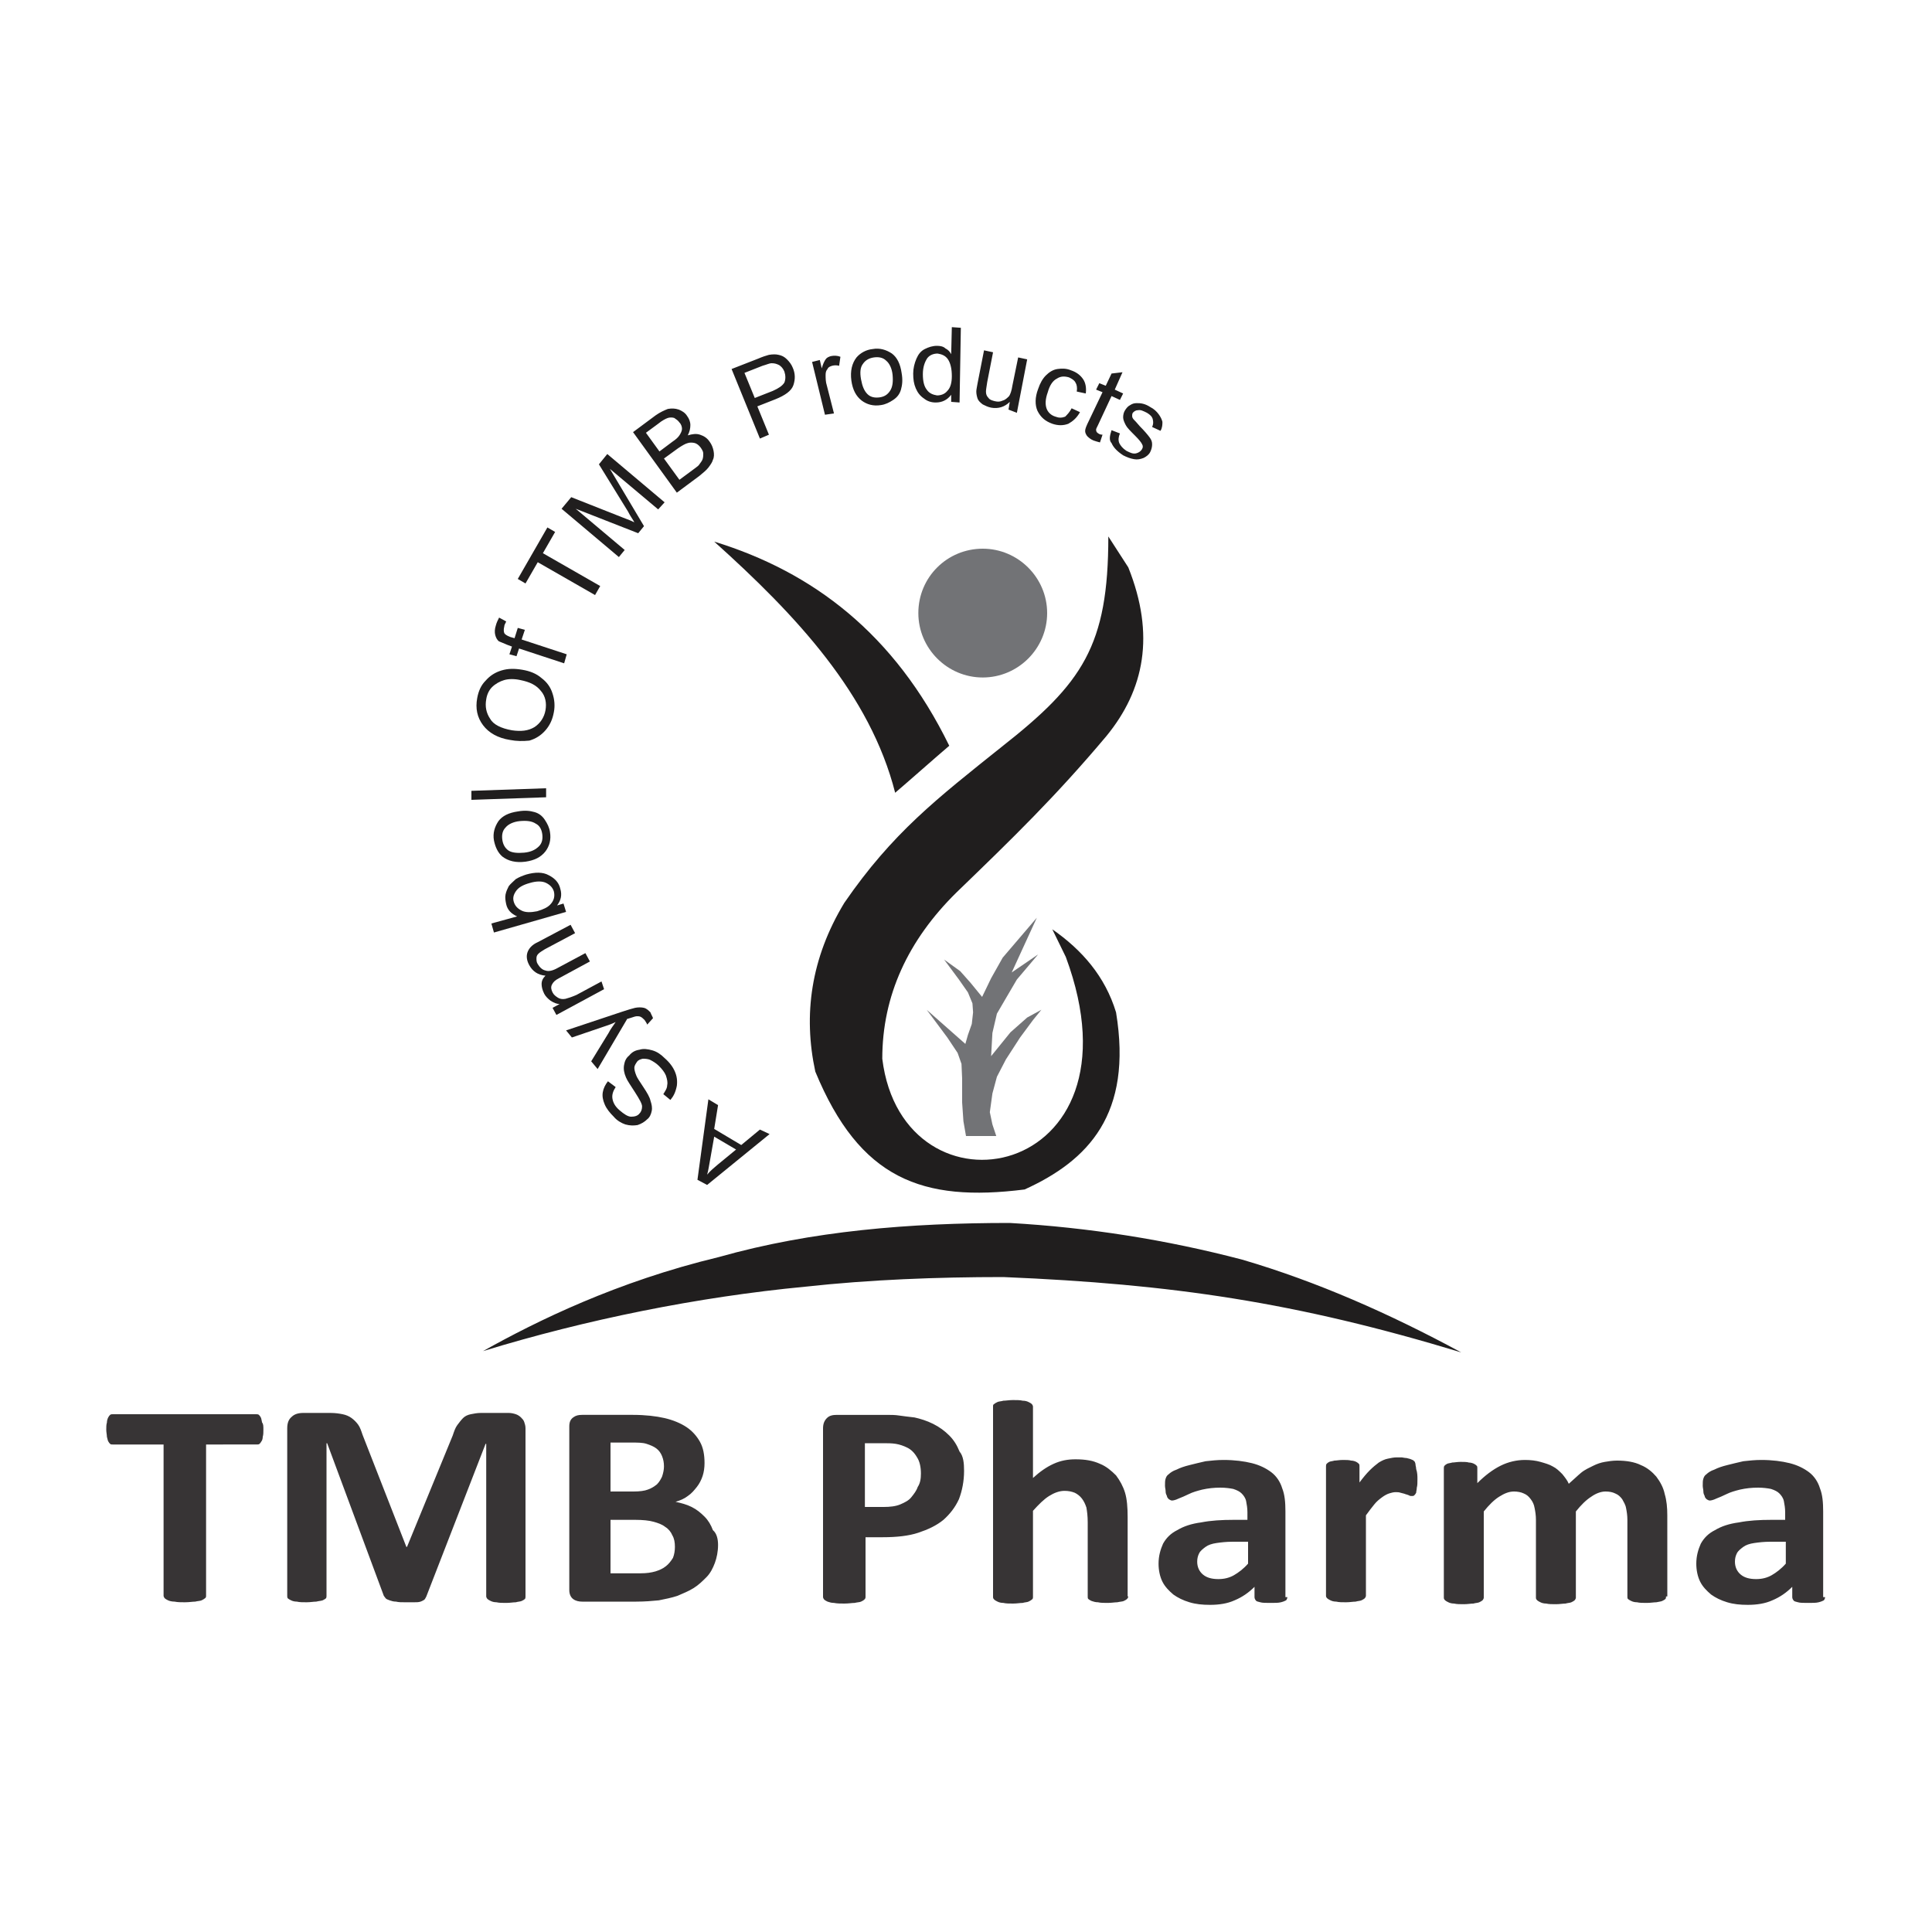
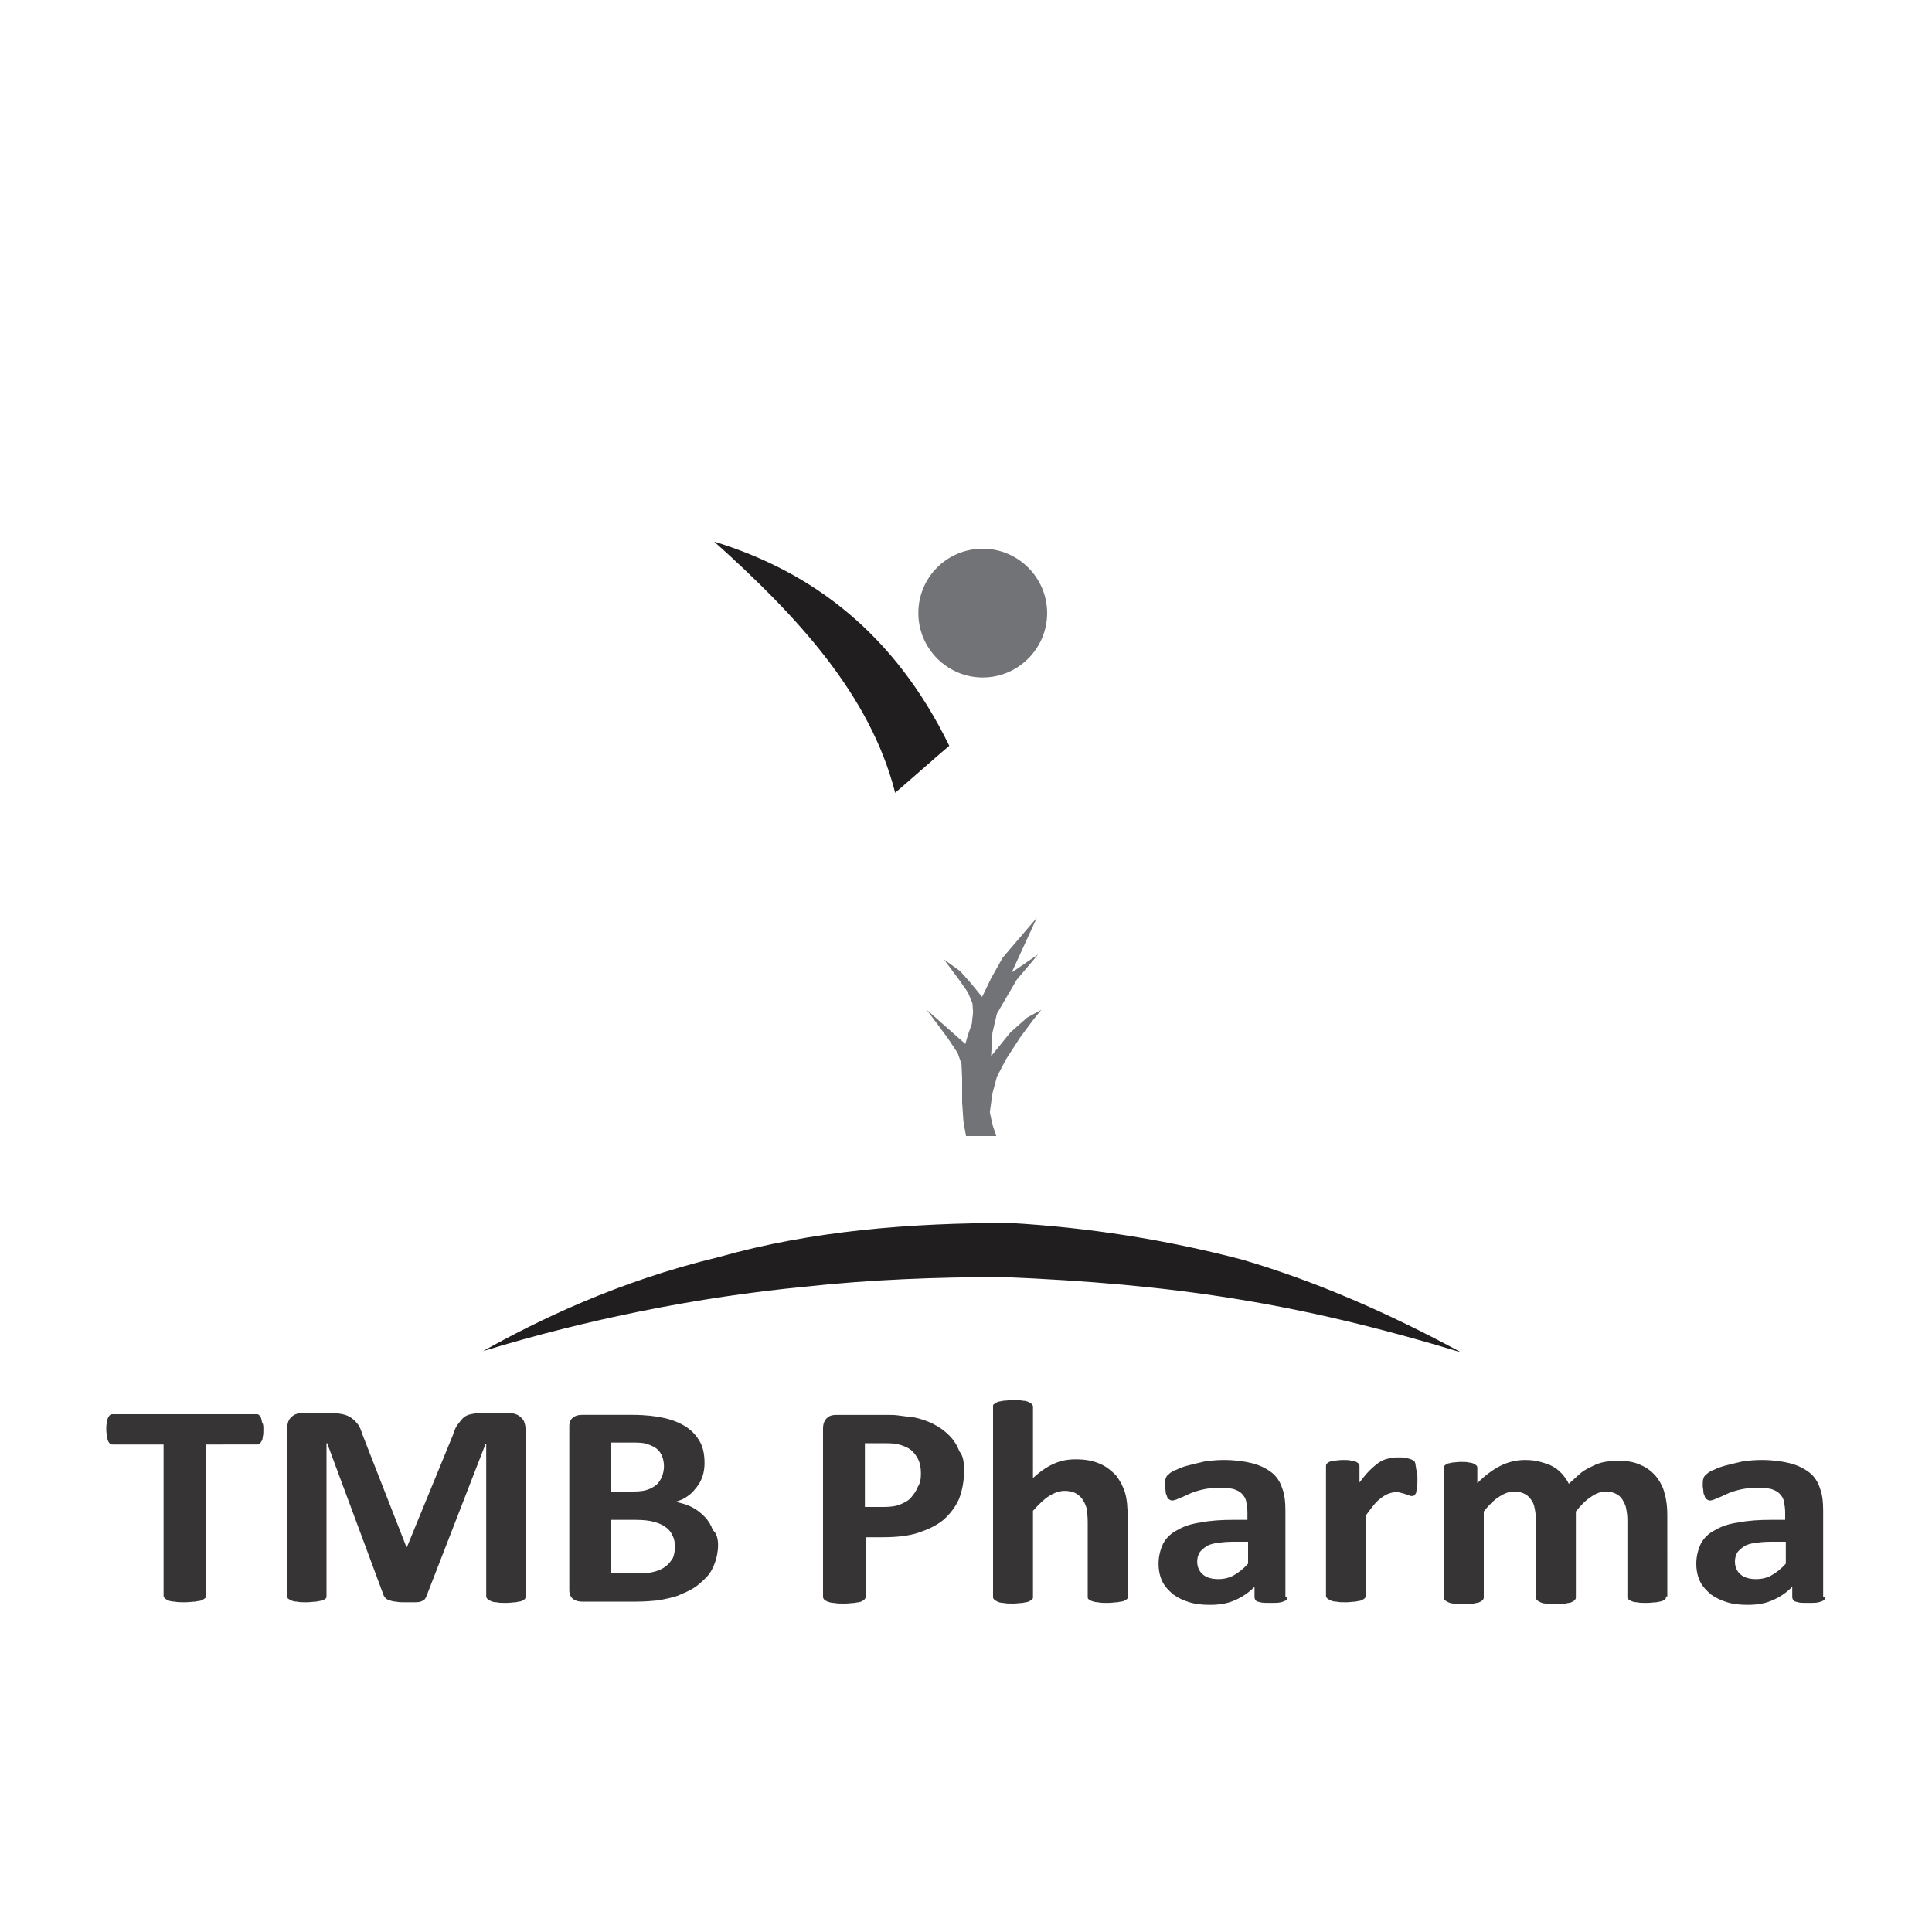
<svg xmlns="http://www.w3.org/2000/svg" version="1.1" id="Layer_1" x="0px" y="0px" viewBox="0 0 300 300" style="enable-background:new 0 0 300 300;" xml:space="preserve">
  <g>
    <path style="fill:#373435;" d="M277.3,239.4h-2.4c-1,0-1.8,0.1-2.5,0.2c-0.7,0.1-1.3,0.3-1.7,0.6c-0.4,0.3-0.8,0.6-1,1   c-0.2,0.4-0.3,0.8-0.3,1.3c0,0.8,0.3,1.5,0.9,2c0.6,0.5,1.4,0.7,2.4,0.7c0.9,0,1.7-0.2,2.4-0.6c0.7-0.4,1.5-1,2.2-1.8V239.4z    M283.4,248c0,0.2-0.1,0.4-0.2,0.5c-0.2,0.1-0.4,0.2-0.8,0.3c-0.4,0.1-0.9,0.1-1.6,0.1c-0.7,0-1.3,0-1.6-0.1   c-0.3-0.1-0.6-0.1-0.7-0.3c-0.1-0.1-0.2-0.3-0.2-0.5v-1.6c-0.9,0.9-1.9,1.6-3.1,2.1c-1.1,0.5-2.4,0.7-3.8,0.7   c-1.2,0-2.2-0.1-3.2-0.4c-1-0.3-1.8-0.7-2.5-1.2c-0.7-0.6-1.3-1.2-1.7-2c-0.4-0.8-0.6-1.8-0.6-2.8c0-1.2,0.3-2.2,0.7-3.1   c0.5-0.9,1.2-1.6,2.2-2.1c1-0.6,2.2-1,3.7-1.2c1.5-0.3,3.2-0.4,5.1-0.4h2.1v-1.2c0-0.6-0.1-1.2-0.2-1.7c-0.1-0.5-0.4-0.9-0.7-1.2   c-0.3-0.3-0.7-0.5-1.3-0.7c-0.5-0.1-1.2-0.2-2-0.2c-1,0-1.9,0.1-2.8,0.3c-0.8,0.2-1.5,0.4-2.1,0.7c-0.6,0.3-1.1,0.5-1.6,0.7   c-0.4,0.2-0.8,0.3-1,0.3c-0.2,0-0.3-0.1-0.5-0.2c-0.1-0.1-0.3-0.3-0.3-0.5c-0.1-0.2-0.2-0.4-0.2-0.7c0-0.3-0.1-0.6-0.1-0.9   c0-0.5,0-0.8,0.1-1.1c0.1-0.3,0.2-0.5,0.5-0.7c0.2-0.2,0.6-0.5,1.2-0.7c0.6-0.3,1.2-0.5,2-0.7c0.8-0.2,1.6-0.4,2.5-0.6   c0.9-0.1,1.8-0.2,2.8-0.2c1.7,0,3.2,0.2,4.4,0.5c1.2,0.3,2.2,0.8,3,1.4c0.8,0.6,1.4,1.5,1.7,2.5c0.4,1,0.5,2.2,0.5,3.6V248z    M258.7,247.9c0,0.1,0,0.3-0.1,0.4c-0.1,0.1-0.3,0.2-0.5,0.3c-0.2,0.1-0.5,0.1-0.9,0.2c-0.4,0-0.9,0.1-1.5,0.1   c-0.6,0-1.1,0-1.5-0.1c-0.4,0-0.7-0.1-0.9-0.2c-0.2-0.1-0.4-0.2-0.5-0.3c-0.1-0.1-0.1-0.2-0.1-0.4V236c0-0.7-0.1-1.3-0.2-1.8   c-0.1-0.6-0.4-1-0.6-1.4c-0.3-0.4-0.6-0.7-1.1-0.9c-0.4-0.2-0.9-0.3-1.5-0.3c-0.7,0-1.5,0.3-2.2,0.8c-0.8,0.5-1.6,1.3-2.4,2.3v13.4   c0,0.1-0.1,0.3-0.2,0.4c-0.1,0.1-0.3,0.2-0.5,0.3c-0.2,0.1-0.6,0.1-0.9,0.2c-0.4,0-0.9,0.1-1.5,0.1c-0.6,0-1.1,0-1.5-0.1   c-0.4,0-0.7-0.1-0.9-0.2c-0.2-0.1-0.4-0.2-0.5-0.3c-0.1-0.1-0.2-0.2-0.2-0.4V236c0-0.7-0.1-1.3-0.2-1.8c-0.1-0.6-0.3-1-0.6-1.4   c-0.3-0.4-0.6-0.7-1.1-0.9c-0.4-0.2-1-0.3-1.5-0.3c-0.8,0-1.5,0.3-2.3,0.8c-0.8,0.5-1.6,1.3-2.4,2.3v13.4c0,0.1-0.1,0.3-0.2,0.4   c-0.1,0.1-0.3,0.2-0.5,0.3c-0.2,0.1-0.6,0.1-0.9,0.2c-0.4,0-0.9,0.1-1.5,0.1c-0.6,0-1.1,0-1.5-0.1c-0.4,0-0.7-0.1-0.9-0.2   c-0.2-0.1-0.4-0.2-0.5-0.3c-0.1-0.1-0.2-0.2-0.2-0.4v-20.1c0-0.1,0-0.3,0.1-0.4c0.1-0.1,0.2-0.2,0.4-0.3c0.2-0.1,0.5-0.1,0.8-0.2   c0.3,0,0.8-0.1,1.3-0.1c0.5,0,1,0,1.3,0.1c0.3,0,0.6,0.1,0.8,0.2c0.2,0.1,0.3,0.2,0.4,0.3c0.1,0.1,0.1,0.2,0.1,0.4v2.3   c1.2-1.2,2.4-2.1,3.6-2.7c1.2-0.6,2.5-0.9,3.8-0.9c0.9,0,1.7,0.1,2.4,0.3c0.7,0.2,1.4,0.4,1.9,0.7c0.6,0.3,1,0.7,1.5,1.2   c0.4,0.5,0.8,1,1,1.5c0.7-0.6,1.3-1.2,1.9-1.7c0.6-0.5,1.3-0.8,1.9-1.1c0.6-0.3,1.2-0.5,1.8-0.6c0.6-0.1,1.2-0.2,1.9-0.2   c1.4,0,2.7,0.2,3.7,0.7c1,0.4,1.8,1.1,2.4,1.8c0.6,0.8,1.1,1.7,1.3,2.7c0.3,1,0.4,2.1,0.4,3.3V247.9z M220.1,229.7   c0,0.5,0,1-0.1,1.3c0,0.3-0.1,0.6-0.1,0.8c-0.1,0.2-0.2,0.3-0.3,0.4c-0.1,0.1-0.2,0.1-0.4,0.1c-0.1,0-0.3,0-0.4-0.1   c-0.2-0.1-0.3-0.1-0.6-0.2c-0.2-0.1-0.4-0.1-0.7-0.2c-0.3-0.1-0.5-0.1-0.8-0.1c-0.3,0-0.7,0.1-1,0.2c-0.3,0.1-0.7,0.3-1.1,0.6   c-0.4,0.3-0.8,0.6-1.2,1.1c-0.4,0.5-0.8,1-1.3,1.7v12.5c0,0.1-0.1,0.3-0.2,0.4c-0.1,0.1-0.3,0.2-0.5,0.3c-0.2,0.1-0.6,0.1-0.9,0.2   c-0.4,0-0.9,0.1-1.5,0.1c-0.6,0-1.1,0-1.5-0.1c-0.4,0-0.7-0.1-0.9-0.2c-0.2-0.1-0.4-0.2-0.5-0.3c-0.1-0.1-0.2-0.2-0.2-0.4v-20.1   c0-0.1,0-0.3,0.1-0.4c0.1-0.1,0.2-0.2,0.4-0.3c0.2-0.1,0.5-0.1,0.8-0.2c0.3,0,0.8-0.1,1.3-0.1c0.5,0,1,0,1.3,0.1   c0.3,0,0.6,0.1,0.8,0.2c0.2,0.1,0.3,0.2,0.4,0.3c0.1,0.1,0.1,0.2,0.1,0.4v2.5c0.6-0.8,1.1-1.4,1.6-1.9c0.5-0.5,1-0.9,1.4-1.2   c0.5-0.3,0.9-0.5,1.4-0.6c0.5-0.1,0.9-0.2,1.4-0.2c0.2,0,0.4,0,0.7,0c0.2,0,0.5,0.1,0.8,0.1c0.3,0.1,0.5,0.1,0.7,0.2   c0.2,0.1,0.3,0.1,0.4,0.2c0.1,0.1,0.2,0.2,0.2,0.2c0,0.1,0.1,0.2,0.1,0.4c0,0.2,0.1,0.4,0.1,0.7   C220.1,228.7,220.1,229.2,220.1,229.7z M193.8,239.4h-2.4c-1,0-1.8,0.1-2.5,0.2c-0.7,0.1-1.3,0.3-1.7,0.6c-0.4,0.3-0.8,0.6-1,1   c-0.2,0.4-0.3,0.8-0.3,1.3c0,0.8,0.3,1.5,0.9,2c0.6,0.5,1.4,0.7,2.4,0.7c0.9,0,1.7-0.2,2.4-0.6c0.7-0.4,1.5-1,2.2-1.8V239.4z    M199.9,248c0,0.2-0.1,0.4-0.2,0.5c-0.2,0.1-0.4,0.2-0.8,0.3c-0.4,0.1-0.9,0.1-1.6,0.1c-0.7,0-1.3,0-1.6-0.1   c-0.3-0.1-0.6-0.1-0.7-0.3c-0.1-0.1-0.2-0.3-0.2-0.5v-1.6c-0.9,0.9-1.9,1.6-3.1,2.1c-1.1,0.5-2.4,0.7-3.8,0.7   c-1.2,0-2.2-0.1-3.2-0.4c-1-0.3-1.8-0.7-2.5-1.2c-0.7-0.6-1.3-1.2-1.7-2c-0.4-0.8-0.6-1.8-0.6-2.8c0-1.2,0.3-2.2,0.7-3.1   c0.5-0.9,1.2-1.6,2.2-2.1c1-0.6,2.2-1,3.7-1.2c1.5-0.3,3.2-0.4,5.1-0.4h2.1v-1.2c0-0.6-0.1-1.2-0.2-1.7c-0.1-0.5-0.4-0.9-0.7-1.2   c-0.3-0.3-0.7-0.5-1.3-0.7c-0.5-0.1-1.2-0.2-2-0.2c-1,0-1.9,0.1-2.8,0.3c-0.8,0.2-1.5,0.4-2.1,0.7c-0.6,0.3-1.1,0.5-1.6,0.7   c-0.4,0.2-0.8,0.3-1,0.3c-0.2,0-0.3-0.1-0.5-0.2c-0.1-0.1-0.3-0.3-0.3-0.5c-0.1-0.2-0.2-0.4-0.2-0.7c0-0.3-0.1-0.6-0.1-0.9   c0-0.5,0-0.8,0.1-1.1c0.1-0.3,0.2-0.5,0.5-0.7c0.2-0.2,0.6-0.5,1.2-0.7c0.6-0.3,1.2-0.5,2-0.7c0.8-0.2,1.6-0.4,2.5-0.6   c0.9-0.1,1.8-0.2,2.8-0.2c1.7,0,3.2,0.2,4.4,0.5c1.2,0.3,2.2,0.8,3,1.4c0.8,0.6,1.4,1.5,1.7,2.5c0.4,1,0.5,2.2,0.5,3.6V248z    M175.2,247.9c0,0.1-0.1,0.3-0.2,0.4c-0.1,0.1-0.3,0.2-0.5,0.3c-0.2,0.1-0.6,0.1-1,0.2c-0.4,0-0.9,0.1-1.5,0.1   c-0.6,0-1.1,0-1.5-0.1c-0.4,0-0.7-0.1-1-0.2c-0.2-0.1-0.4-0.2-0.5-0.3c-0.1-0.1-0.1-0.2-0.1-0.4v-11.5c0-1-0.1-1.7-0.2-2.3   c-0.2-0.6-0.4-1-0.7-1.4c-0.3-0.4-0.7-0.7-1.1-0.9c-0.5-0.2-1-0.3-1.6-0.3c-0.8,0-1.6,0.3-2.4,0.8c-0.8,0.5-1.6,1.3-2.5,2.3v13.4   c0,0.1,0,0.3-0.2,0.4c-0.1,0.1-0.3,0.2-0.5,0.3c-0.2,0.1-0.6,0.1-0.9,0.2c-0.4,0-0.9,0.1-1.5,0.1c-0.6,0-1.1,0-1.5-0.1   c-0.4,0-0.7-0.1-0.9-0.2c-0.2-0.1-0.4-0.2-0.5-0.3c-0.1-0.1-0.2-0.2-0.2-0.4v-29.6c0-0.2,0-0.3,0.2-0.4c0.1-0.1,0.3-0.2,0.5-0.3   c0.2-0.1,0.6-0.1,0.9-0.2c0.4,0,0.9-0.1,1.5-0.1c0.6,0,1.1,0,1.5,0.1c0.4,0,0.7,0.1,0.9,0.2c0.2,0.1,0.4,0.2,0.5,0.3   c0.1,0.1,0.2,0.3,0.2,0.4v11.1c1.1-1,2.1-1.7,3.2-2.2c1.1-0.5,2.2-0.7,3.4-0.7c1.5,0,2.7,0.2,3.8,0.7c1,0.4,1.8,1.1,2.5,1.8   c0.6,0.8,1.1,1.7,1.4,2.7c0.3,1,0.4,2.3,0.4,3.8V247.9z M143,228.8c0-1-0.2-1.9-0.6-2.5c-0.4-0.7-0.9-1.2-1.5-1.5   c-0.6-0.3-1.2-0.5-1.8-0.6c-0.6-0.1-1.3-0.1-2-0.1h-2.8v9.9h2.9c1,0,1.9-0.1,2.6-0.4c0.7-0.3,1.3-0.6,1.7-1.1c0.4-0.5,0.8-1,1-1.6   C142.9,230.3,143,229.6,143,228.8z M149.7,228.4c0,1.6-0.3,3.1-0.8,4.4c-0.6,1.3-1.4,2.3-2.4,3.2c-1.1,0.9-2.4,1.5-3.9,2   c-1.5,0.5-3.4,0.7-5.5,0.7h-2.7v9.3c0,0.2-0.1,0.3-0.2,0.4c-0.1,0.1-0.3,0.2-0.5,0.3c-0.2,0.1-0.6,0.1-1,0.2   c-0.4,0-0.9,0.1-1.6,0.1c-0.6,0-1.1,0-1.6-0.1c-0.4,0-0.7-0.1-1-0.2c-0.2-0.1-0.4-0.2-0.5-0.3c-0.1-0.1-0.2-0.3-0.2-0.4v-26.2   c0-0.7,0.2-1.2,0.6-1.6c0.4-0.4,0.9-0.5,1.6-0.5h7.5c0.8,0,1.5,0,2.1,0.1c0.7,0.1,1.5,0.2,2.4,0.3c0.9,0.2,1.9,0.5,2.9,1   c1,0.5,1.8,1.1,2.5,1.8c0.7,0.7,1.2,1.5,1.6,2.5C149.6,226.1,149.7,227.2,149.7,228.4z M104.8,240.2c0-0.7-0.1-1.3-0.4-1.8   c-0.2-0.5-0.6-1-1.1-1.3c-0.5-0.4-1.1-0.6-1.8-0.8c-0.7-0.2-1.7-0.3-2.9-0.3h-3.8v8.3h4.7c0.9,0,1.6-0.1,2.3-0.3   c0.6-0.2,1.1-0.4,1.6-0.8c0.4-0.3,0.8-0.8,1.1-1.3C104.7,241.4,104.8,240.8,104.8,240.2z M103.1,227.7c0-0.6-0.1-1.1-0.3-1.6   c-0.2-0.5-0.5-0.9-0.9-1.2c-0.4-0.3-0.9-0.5-1.5-0.7c-0.6-0.2-1.4-0.2-2.4-0.2h-3.2v7.6h3.6c0.9,0,1.7-0.1,2.2-0.3   c0.6-0.2,1-0.5,1.4-0.8c0.4-0.4,0.6-0.8,0.8-1.2C103,228.7,103.1,228.2,103.1,227.7z M111.5,239.9c0,1-0.2,2-0.5,2.8   c-0.3,0.8-0.7,1.6-1.3,2.2c-0.6,0.6-1.2,1.2-2,1.7c-0.8,0.5-1.6,0.8-2.5,1.2c-0.9,0.3-1.9,0.5-2.9,0.7c-1,0.1-2.2,0.2-3.5,0.2h-8.4   c-0.5,0-1-0.1-1.4-0.4c-0.4-0.3-0.6-0.8-0.6-1.4v-25.4c0-0.7,0.2-1.1,0.6-1.4c0.4-0.3,0.8-0.4,1.4-0.4h7.9c1.9,0,3.6,0.2,4.9,0.5   c1.3,0.3,2.5,0.8,3.4,1.4c0.9,0.6,1.6,1.4,2.1,2.3c0.5,0.9,0.7,2,0.7,3.3c0,0.7-0.1,1.4-0.3,2c-0.2,0.6-0.5,1.2-0.9,1.7   c-0.4,0.5-0.8,1-1.4,1.4c-0.5,0.4-1.2,0.7-1.9,0.9c0.9,0.2,1.7,0.4,2.5,0.8c0.8,0.4,1.4,0.9,2,1.5c0.6,0.6,1,1.3,1.3,2.1   C111.3,238.1,111.5,239,111.5,239.9z M81.6,247.9c0,0.1,0,0.3-0.1,0.4c-0.1,0.1-0.3,0.2-0.5,0.3c-0.2,0.1-0.6,0.1-0.9,0.2   c-0.4,0-0.9,0.1-1.5,0.1c-0.6,0-1.1,0-1.5-0.1c-0.4,0-0.7-0.1-0.9-0.2c-0.2-0.1-0.4-0.2-0.5-0.3c-0.1-0.1-0.2-0.3-0.2-0.4v-23.7   h-0.1l-9.2,23.7c-0.1,0.2-0.2,0.4-0.3,0.5c-0.2,0.1-0.3,0.2-0.6,0.3c-0.3,0.1-0.6,0.1-1,0.1c-0.4,0-0.9,0-1.4,0c-0.6,0-1,0-1.4-0.1   c-0.4,0-0.7-0.1-1-0.2c-0.3-0.1-0.5-0.2-0.6-0.3c-0.1-0.1-0.2-0.3-0.3-0.4l-8.8-23.7h-0.1v23.7c0,0.1,0,0.3-0.1,0.4   c-0.1,0.1-0.3,0.2-0.5,0.3c-0.3,0.1-0.6,0.1-1,0.2c-0.4,0-0.9,0.1-1.5,0.1c-0.6,0-1.1,0-1.5-0.1c-0.4,0-0.7-0.1-0.9-0.2   c-0.2-0.1-0.4-0.2-0.5-0.3c-0.1-0.1-0.1-0.3-0.1-0.4v-26c0-0.8,0.2-1.4,0.7-1.8c0.4-0.4,1-0.6,1.8-0.6h4.2c0.8,0,1.4,0.1,1.9,0.2   c0.5,0.1,1,0.3,1.4,0.6c0.4,0.3,0.7,0.6,1,1c0.3,0.4,0.5,1,0.7,1.6l6.8,17.4h0.1l7.1-17.3c0.2-0.6,0.4-1.2,0.7-1.6   c0.3-0.4,0.6-0.8,0.9-1.1c0.3-0.3,0.7-0.5,1.2-0.6c0.5-0.1,1-0.2,1.6-0.2H79c0.4,0,0.8,0.1,1.1,0.2c0.3,0.1,0.6,0.3,0.8,0.5   c0.2,0.2,0.4,0.4,0.5,0.7c0.1,0.3,0.2,0.6,0.2,1V247.9z M40.9,222c0,0.4,0,0.8-0.1,1.1c0,0.3-0.1,0.6-0.2,0.7   c-0.1,0.2-0.2,0.3-0.3,0.4c-0.1,0.1-0.3,0.1-0.4,0.1H32v23.5c0,0.1,0,0.3-0.2,0.4c-0.1,0.1-0.3,0.2-0.5,0.3c-0.2,0.1-0.6,0.1-1,0.2   c-0.4,0-0.9,0.1-1.6,0.1c-0.6,0-1.1,0-1.6-0.1c-0.4,0-0.8-0.1-1-0.2c-0.2-0.1-0.4-0.2-0.5-0.3c-0.1-0.1-0.2-0.3-0.2-0.4v-23.5h-7.9   c-0.2,0-0.3,0-0.4-0.1c-0.1-0.1-0.2-0.2-0.3-0.4c-0.1-0.2-0.1-0.4-0.2-0.7c0-0.3-0.1-0.7-0.1-1.1c0-0.4,0-0.8,0.1-1.1   c0-0.3,0.1-0.6,0.2-0.8c0.1-0.2,0.2-0.3,0.3-0.4c0.1-0.1,0.3-0.1,0.4-0.1h22.3c0.1,0,0.3,0,0.4,0.1c0.1,0.1,0.2,0.2,0.3,0.4   c0.1,0.2,0.1,0.4,0.2,0.8C40.9,221.1,40.9,221.5,40.9,222z" />
    <path style="fill-rule:evenodd;clip-rule:evenodd;fill:#201E1E;" d="M75,209.8c16-4.9,33.3-8.4,50-10c10.1-1.1,20.4-1.5,30.8-1.5   c26.3,1.1,45.4,3.9,71.1,11.7c-11.1-6-22.4-11-34-14.4c-11.8-3.1-23.9-5-36.1-5.7c-15.5,0-30.7,1.2-45.2,5.3   C95.8,199,83.4,205.1,75,209.8" />
    <path style="fill-rule:evenodd;clip-rule:evenodd;fill:#727376;" d="M152.6,85.2c5.5,0,10,4.5,10,10c0,5.5-4.5,10-10,10   c-5.5,0-10-4.5-10-10C142.6,89.6,147.1,85.2,152.6,85.2" />
    <path style="fill-rule:evenodd;clip-rule:evenodd;fill:#201E1E;" d="M110.9,84.1c12.8,11.5,24.2,23.7,28.1,39   c2.8-2.4,5.6-4.9,8.4-7.3C138.9,98.4,126.2,88.8,110.9,84.1" />
-     <path style="fill-rule:evenodd;clip-rule:evenodd;fill:#201E1E;" d="M172.1,83.3c0,17-4,22.8-16.6,32.7c-10,8-16.9,13.3-24.4,24.2   c-5.2,8.6-6.4,17.4-4.5,26.2c6.9,16.7,16.6,20.3,32.5,18.3c9.9-4.5,16.8-11.7,14.2-27.5c-1.7-5.6-5.3-9.7-9.9-12.9l2.1,4.3   c12.9,34.8-25.3,41.8-28.5,15.8c0-9.8,4-18.4,11.5-25.8c8.7-8.4,15.4-14.9,23.3-24.3c5.9-7.2,7.6-15.7,3.4-26.2L172.1,83.3z" />
    <polygon style="fill-rule:evenodd;clip-rule:evenodd;fill:#727376;" points="150,176.4 154.7,176.4 154.1,174.6 153.7,172.7    154.1,169.8 154.8,167.2 156.2,164.5 158.4,161.1 160.4,158.4 161.7,156.8 159.5,158 156.9,160.3 153.9,164 154.1,160.4    154.8,157.4 156.2,155 157.9,152.1 161.2,148.2 157.1,151 161,142.5 155.7,148.7 153.9,151.9 152.5,154.8 150.7,152.6 149.1,150.8    146.6,149 148.9,152.1 150.3,154.1 151,155.8 151.1,157.2 150.9,159 150.3,160.7 149.9,162.1 143.9,156.8 147.1,161.1 148.7,163.5    149.3,165.2 149.4,167.5 149.4,171.2 149.6,174.1  " />
-     <path style="fill:#201E1E;" d="M172.6,66.8l1.3,0.5c-0.2,0.5-0.3,1-0.1,1.5c0.2,0.4,0.5,0.8,1.1,1.2c0.6,0.3,1,0.5,1.5,0.4   c0.4-0.1,0.7-0.3,0.9-0.6c0.2-0.3,0.2-0.6,0-0.9c-0.1-0.2-0.4-0.6-1-1.2c-0.8-0.8-1.3-1.3-1.5-1.7c-0.2-0.4-0.4-0.8-0.4-1.2   c0-0.4,0.1-0.8,0.3-1.1c0.2-0.3,0.4-0.6,0.8-0.8c0.3-0.2,0.6-0.3,1-0.3c0.3,0,0.6,0,1,0.1c0.4,0.1,0.8,0.3,1.1,0.5   c0.6,0.3,1,0.7,1.3,1.1c0.3,0.4,0.5,0.8,0.6,1.2c0,0.4,0,0.9-0.3,1.4l-1.3-0.6c0.2-0.4,0.2-0.8,0.1-1.2c-0.1-0.4-0.4-0.7-0.9-1   c-0.6-0.3-1-0.5-1.4-0.4c-0.4,0-0.6,0.2-0.8,0.4c-0.1,0.2-0.1,0.3-0.1,0.5c0,0.2,0.1,0.4,0.3,0.6c0.1,0.1,0.4,0.4,0.9,1   c0.7,0.7,1.2,1.3,1.5,1.7c0.3,0.4,0.4,0.7,0.4,1.1c0,0.4-0.1,0.8-0.3,1.2c-0.2,0.4-0.6,0.7-1,0.9c-0.5,0.2-1,0.3-1.5,0.2   c-0.6-0.1-1.1-0.3-1.7-0.6c-0.9-0.6-1.5-1.2-1.8-1.9C172.2,68.4,172.3,67.7,172.6,66.8 M171.2,67.5l-0.4,1.2   c-0.4-0.1-0.7-0.2-1-0.3c-0.5-0.2-0.8-0.5-1-0.7c-0.2-0.3-0.3-0.5-0.3-0.8c0-0.3,0.2-0.8,0.6-1.6l2.1-4.4l-1-0.4l0.5-1l1,0.4   l0.9-1.9l1.7-0.2l-1.2,2.7l1.3,0.6l-0.5,1l-1.3-0.6l-2.1,4.5c-0.2,0.4-0.3,0.6-0.3,0.7c0,0.1,0,0.2,0.1,0.4   c0.1,0.1,0.2,0.2,0.4,0.3C170.7,67.4,170.9,67.5,171.2,67.5z M166.4,63.4l1.3,0.6c-0.5,0.9-1.1,1.4-1.8,1.8c-0.8,0.3-1.6,0.3-2.5,0   c-1.1-0.4-1.8-1-2.3-2c-0.4-0.9-0.4-2.1,0.1-3.4c0.3-0.9,0.7-1.6,1.2-2.1c0.5-0.5,1.1-0.9,1.8-1c0.7-0.1,1.4-0.1,2.1,0.2   c0.9,0.3,1.5,0.8,1.9,1.4c0.4,0.6,0.5,1.4,0.4,2.2l-1.4-0.3c0.1-0.6,0-1.1-0.2-1.4c-0.2-0.4-0.6-0.6-1-0.8   c-0.7-0.2-1.3-0.2-1.9,0.2c-0.6,0.3-1.1,1-1.4,2.1c-0.4,1.1-0.4,1.9-0.2,2.5c0.2,0.6,0.7,1.1,1.4,1.3c0.5,0.2,1,0.2,1.5,0   C165.7,64.4,166.1,64,166.4,63.4z M156.6,63.6l0.2-1.2c-0.8,0.8-1.8,1.1-2.9,0.9c-0.5-0.1-0.9-0.3-1.3-0.5   c-0.4-0.3-0.7-0.6-0.8-0.9c-0.1-0.3-0.2-0.7-0.2-1.1c0-0.3,0.1-0.7,0.2-1.3l1-5.1l1.4,0.3l-0.9,4.6c-0.1,0.7-0.2,1.2-0.2,1.5   c0,0.4,0.1,0.7,0.4,1c0.2,0.3,0.6,0.4,1,0.5c0.4,0.1,0.8,0.1,1.2-0.1c0.4-0.1,0.7-0.4,1-0.7c0.2-0.3,0.4-0.9,0.5-1.6l0.9-4.4   l1.4,0.3l-1.6,8.3L156.6,63.6z M143.3,58.1c0,1.1,0.2,1.9,0.6,2.4c0.4,0.6,1,0.8,1.6,0.9c0.6,0,1.2-0.2,1.6-0.7   c0.5-0.5,0.7-1.3,0.7-2.3c0-1.1-0.2-2-0.6-2.6c-0.4-0.6-1-0.8-1.6-0.9c-0.6,0-1.2,0.2-1.6,0.7C143.6,56.2,143.3,57,143.3,58.1z    M147.7,62.4l0-1.1c-0.6,0.8-1.4,1.2-2.4,1.2c-0.7,0-1.3-0.2-1.8-0.6c-0.6-0.4-1-0.9-1.3-1.6c-0.3-0.7-0.4-1.4-0.4-2.3   c0-0.8,0.2-1.6,0.5-2.3c0.3-0.7,0.7-1.2,1.3-1.5c0.6-0.3,1.2-0.5,1.9-0.5c0.5,0,1,0.1,1.3,0.4c0.4,0.2,0.7,0.5,0.9,0.9l0.1-4.2   l1.4,0.1L149,62.5L147.7,62.4z M133.7,58.9c0.2,1.1,0.5,1.8,1,2.3c0.5,0.5,1.2,0.6,1.9,0.5c0.7-0.1,1.2-0.4,1.6-1   c0.4-0.6,0.5-1.4,0.4-2.5c-0.1-1-0.5-1.8-1-2.2c-0.5-0.5-1.2-0.6-1.9-0.5c-0.7,0.1-1.3,0.4-1.7,1C133.6,57,133.5,57.8,133.7,58.9z    M132.2,59.1c-0.2-1.5,0.1-2.7,0.8-3.6c0.6-0.7,1.5-1.2,2.5-1.3c1.1-0.2,2.1,0.1,3,0.7c0.8,0.6,1.3,1.6,1.5,3   c0.2,1.1,0.1,1.9-0.1,2.6c-0.2,0.7-0.6,1.2-1.2,1.6c-0.6,0.4-1.2,0.7-1.9,0.8c-1.2,0.2-2.2-0.1-3-0.7   C132.9,61.5,132.4,60.5,132.2,59.1z M128.1,64.4l-2-8.2l1.2-0.3l0.3,1.3c0.2-0.7,0.4-1.1,0.6-1.4c0.2-0.3,0.5-0.4,0.8-0.5   c0.5-0.1,1-0.1,1.5,0.1l-0.2,1.4c-0.4-0.1-0.7-0.1-1.1,0c-0.3,0.1-0.6,0.2-0.7,0.5c-0.2,0.2-0.3,0.5-0.3,0.9c0,0.5,0,1.1,0.2,1.7   l1.1,4.3L128.1,64.4z M117.2,61.8l2.8-1.1c0.9-0.4,1.5-0.8,1.8-1.3c0.2-0.5,0.2-1.1,0-1.7c-0.2-0.5-0.5-0.8-0.8-1   c-0.4-0.2-0.7-0.3-1.2-0.3c-0.3,0-0.7,0.2-1.4,0.4l-2.8,1.1L117.2,61.8z M118,68.1l-4.4-10.8l4.1-1.6c0.7-0.3,1.3-0.5,1.7-0.6   c0.6-0.1,1.1-0.1,1.5,0c0.5,0.1,0.9,0.3,1.3,0.7c0.4,0.4,0.7,0.8,0.9,1.3c0.4,0.9,0.4,1.8,0.1,2.7c-0.3,0.9-1.3,1.6-2.8,2.2   l-2.8,1.1l1.8,4.4L118,68.1z M105.5,74.5l2.3-1.7c0.4-0.3,0.7-0.5,0.8-0.7c0.2-0.3,0.4-0.5,0.5-0.8c0.1-0.3,0.1-0.6,0.1-0.9   c0-0.3-0.2-0.6-0.4-0.9c-0.3-0.4-0.6-0.6-0.9-0.7c-0.4-0.1-0.8-0.1-1.1,0c-0.4,0.1-0.9,0.4-1.5,0.8l-2.2,1.6L105.5,74.5z    M102.4,70.1l2-1.5c0.6-0.4,0.9-0.7,1.1-1c0.2-0.3,0.4-0.7,0.4-1c0-0.3-0.1-0.7-0.4-1c-0.2-0.3-0.5-0.5-0.8-0.7   c-0.3-0.1-0.7-0.1-1,0c-0.3,0.1-0.9,0.4-1.5,0.9l-1.9,1.4L102.4,70.1z M105.1,76.5l-6.8-9.4l3.5-2.6c0.7-0.5,1.4-0.8,1.9-1   c0.6-0.1,1.1-0.1,1.7,0.1c0.5,0.2,1,0.5,1.3,1c0.3,0.4,0.5,0.9,0.5,1.4c0,0.5-0.1,1-0.4,1.6c0.7-0.2,1.3-0.3,1.9-0.1   c0.6,0.2,1.1,0.5,1.5,1.1c0.3,0.4,0.5,0.9,0.6,1.4c0.1,0.5,0.1,1-0.1,1.4c-0.1,0.4-0.4,0.8-0.7,1.2c-0.3,0.4-0.8,0.8-1.4,1.3   L105.1,76.5z M96.1,86.5L87.2,79l1.5-1.8l8.1,3.2c0.8,0.3,1.3,0.5,1.7,0.7c-0.2-0.4-0.6-0.9-1-1.7L93,72.1l1.3-1.6l8.9,7.5l-1,1.1   l-7.5-6.3l5.3,8.9l-0.9,1.1L89.4,79l7.6,6.4L96.1,86.5z M92.4,92.4l-8.9-5.1l-1.9,3.3l-1.2-0.7l4.6-8l1.2,0.7l-1.9,3.3l8.9,5.1   L92.4,92.4z M87.6,103l-7-2.3l-0.4,1.2l-1.1-0.3l0.4-1.2l-0.8-0.3c-0.5-0.2-0.9-0.4-1.2-0.5c-0.3-0.2-0.5-0.6-0.6-1   c-0.1-0.4-0.1-0.9,0.1-1.5c0.1-0.4,0.3-0.8,0.5-1.2l1.1,0.6c-0.1,0.3-0.3,0.5-0.3,0.8c-0.1,0.4-0.1,0.7,0,1   c0.1,0.2,0.4,0.4,0.9,0.6l0.7,0.2l0.5-1.6l1.1,0.3l-0.5,1.5l7,2.3L87.6,103z M79.5,113.4c1.4,0.2,2.5,0.1,3.5-0.5   c0.9-0.6,1.5-1.5,1.7-2.6c0.2-1.1,0-2.2-0.7-3c-0.7-0.9-1.7-1.4-3.2-1.7c-0.9-0.2-1.8-0.2-2.5,0c-0.7,0.2-1.4,0.6-1.9,1.1   c-0.5,0.5-0.8,1.2-0.9,1.9c-0.2,1.1,0,2.1,0.6,3C76.6,112.5,77.8,113.1,79.5,113.4z M79.2,114.9c-1.9-0.3-3.3-1.1-4.2-2.3   c-0.9-1.2-1.2-2.6-0.9-4.2c0.2-1.1,0.6-2,1.3-2.7c0.7-0.8,1.5-1.3,2.5-1.6c1-0.3,2-0.3,3.2-0.1c1.2,0.2,2.2,0.6,3,1.3   c0.8,0.6,1.4,1.4,1.7,2.4c0.3,0.9,0.4,1.9,0.2,2.9c-0.2,1.1-0.6,2-1.3,2.8c-0.7,0.8-1.5,1.3-2.5,1.6   C81.2,115.1,80.2,115.1,79.2,114.9z M84.8,123.8l-11.6,0.4l0-1.4l11.6-0.4L84.8,123.8z M81.4,132.4c1.1-0.1,1.8-0.5,2.3-1   c0.5-0.5,0.6-1.2,0.5-1.9c-0.1-0.7-0.4-1.3-1-1.6c-0.6-0.4-1.4-0.5-2.5-0.4c-1,0.1-1.8,0.5-2.2,1c-0.5,0.5-0.6,1.2-0.5,1.9   c0.1,0.7,0.4,1.3,1,1.7C79.5,132.4,80.3,132.5,81.4,132.4z M81.6,133.8c-1.5,0.2-2.7-0.1-3.6-0.8c-0.7-0.6-1.1-1.5-1.3-2.5   c-0.2-1.1,0.1-2.1,0.7-3c0.6-0.8,1.6-1.3,3-1.5c1.1-0.2,1.9-0.1,2.6,0.1c0.7,0.2,1.2,0.6,1.6,1.2c0.4,0.6,0.7,1.2,0.8,1.9   c0.2,1.2-0.1,2.2-0.7,3C84,133.1,83,133.6,81.6,133.8z M83.4,141.5c1-0.3,1.6-0.6,2-1c0.6-0.6,0.8-1.3,0.6-2.1   c-0.2-0.6-0.6-1-1.2-1.3c-0.6-0.3-1.5-0.3-2.5,0c-1.1,0.3-1.8,0.7-2.2,1.3c-0.4,0.6-0.5,1.1-0.3,1.7c0.2,0.6,0.6,1,1.2,1.3   C81.6,141.7,82.4,141.7,83.4,141.5z M87.5,140.3l0.4,1.3l-11.2,3.2l-0.4-1.4l4-1.1c-0.9-0.4-1.5-1-1.7-1.9c-0.1-0.5-0.2-1-0.1-1.5   c0.1-0.5,0.3-0.9,0.5-1.3c0.3-0.4,0.7-0.7,1.1-1.1c0.5-0.3,1-0.5,1.6-0.7c1.4-0.4,2.6-0.4,3.5,0.1c1,0.5,1.6,1.2,1.8,2.1   c0.3,1,0.1,1.8-0.5,2.6L87.5,140.3z M93.8,153.6l-7.4,4l-0.6-1.1l1.1-0.6c-0.5,0-0.9-0.2-1.4-0.5c-0.4-0.3-0.8-0.7-1-1.1   c-0.3-0.6-0.4-1.1-0.4-1.5c0-0.5,0.2-0.9,0.6-1.3c-1.2-0.1-2-0.7-2.5-1.6c-0.4-0.7-0.5-1.4-0.3-2c0.2-0.6,0.7-1.2,1.6-1.6l5.1-2.7   l0.7,1.3l-4.7,2.5c-0.5,0.3-0.8,0.5-1,0.7c-0.2,0.2-0.3,0.4-0.3,0.7c0,0.3,0,0.6,0.2,0.9c0.3,0.5,0.7,0.9,1.2,1   c0.5,0.2,1.2,0,1.9-0.4l4.3-2.3l0.7,1.3l-4.8,2.6c-0.6,0.3-0.9,0.6-1.1,1c-0.2,0.4-0.1,0.8,0.1,1.2c0.2,0.4,0.5,0.6,0.8,0.8   c0.3,0.2,0.7,0.3,1.2,0.2c0.4-0.1,1-0.3,1.7-0.6l3.9-2.1L93.8,153.6z M101.4,158.1l-0.9,1c-0.1-0.3-0.3-0.5-0.4-0.7   c-0.2-0.2-0.4-0.4-0.6-0.5c-0.2-0.1-0.4-0.1-0.6-0.1c-0.2,0-0.5,0.1-1.1,0.3c-0.1,0-0.2,0.1-0.4,0.1l-4.6,7.8l-1-1.2l2.7-4.4   c0.3-0.6,0.7-1.1,1.1-1.7c-0.6,0.3-1.2,0.5-1.8,0.7l-5,1.7l-0.9-1.1l8.7-2.9c0.9-0.3,1.6-0.5,2-0.6c0.5-0.1,1-0.1,1.4,0   c0.4,0.1,0.7,0.4,1,0.7C101.1,157.5,101.3,157.8,101.4,158.1z M104.1,170.8l-1.1-0.9c0.3-0.5,0.6-0.9,0.6-1.4   c0.1-0.4,0-0.9-0.2-1.5c-0.2-0.5-0.6-1-1.1-1.5c-0.4-0.4-0.9-0.7-1.3-0.9c-0.4-0.2-0.9-0.2-1.2-0.2c-0.4,0.1-0.7,0.2-0.9,0.5   c-0.2,0.3-0.4,0.6-0.4,0.9c0,0.3,0.1,0.7,0.3,1.2c0.1,0.3,0.5,0.9,1.1,1.8c0.6,0.9,1,1.6,1.1,2.1c0.2,0.6,0.3,1.1,0.2,1.6   c-0.1,0.5-0.3,1-0.7,1.3c-0.4,0.4-0.9,0.7-1.5,0.9c-0.6,0.1-1.2,0.1-1.9-0.1c-0.6-0.2-1.3-0.6-1.8-1.2c-0.6-0.6-1.1-1.2-1.4-1.9   c-0.3-0.7-0.4-1.3-0.3-1.9c0.1-0.6,0.4-1.2,0.8-1.7l1.2,0.9c-0.4,0.6-0.6,1.2-0.5,1.8c0.1,0.6,0.4,1.2,1.1,1.8c0.7,0.6,1.3,1,1.8,1   c0.5,0,1-0.1,1.3-0.5c0.3-0.3,0.4-0.7,0.4-1.1c0-0.4-0.4-1.1-1.1-2.2c-0.7-1.1-1.2-1.8-1.4-2.3c-0.3-0.7-0.4-1.3-0.3-1.9   c0.1-0.6,0.3-1.1,0.8-1.5c0.4-0.5,0.9-0.8,1.6-0.9c0.6-0.2,1.3-0.1,2,0.1c0.7,0.2,1.3,0.6,1.9,1.2c0.8,0.7,1.3,1.4,1.6,2.1   c0.3,0.7,0.4,1.4,0.3,2.2C104.9,169.6,104.6,170.2,104.1,170.8z M114.3,178.5l-3.4-2l-0.6,3.4c-0.2,1-0.3,1.9-0.5,2.5   c0.5-0.6,1.1-1.1,1.7-1.6L114.3,178.5z M119.5,176.1l-9.7,7.9l-1.5-0.8l1.7-12.5l1.5,0.9l-0.6,3.7l4.2,2.5l2.9-2.4L119.5,176.1z" />
  </g>
</svg>